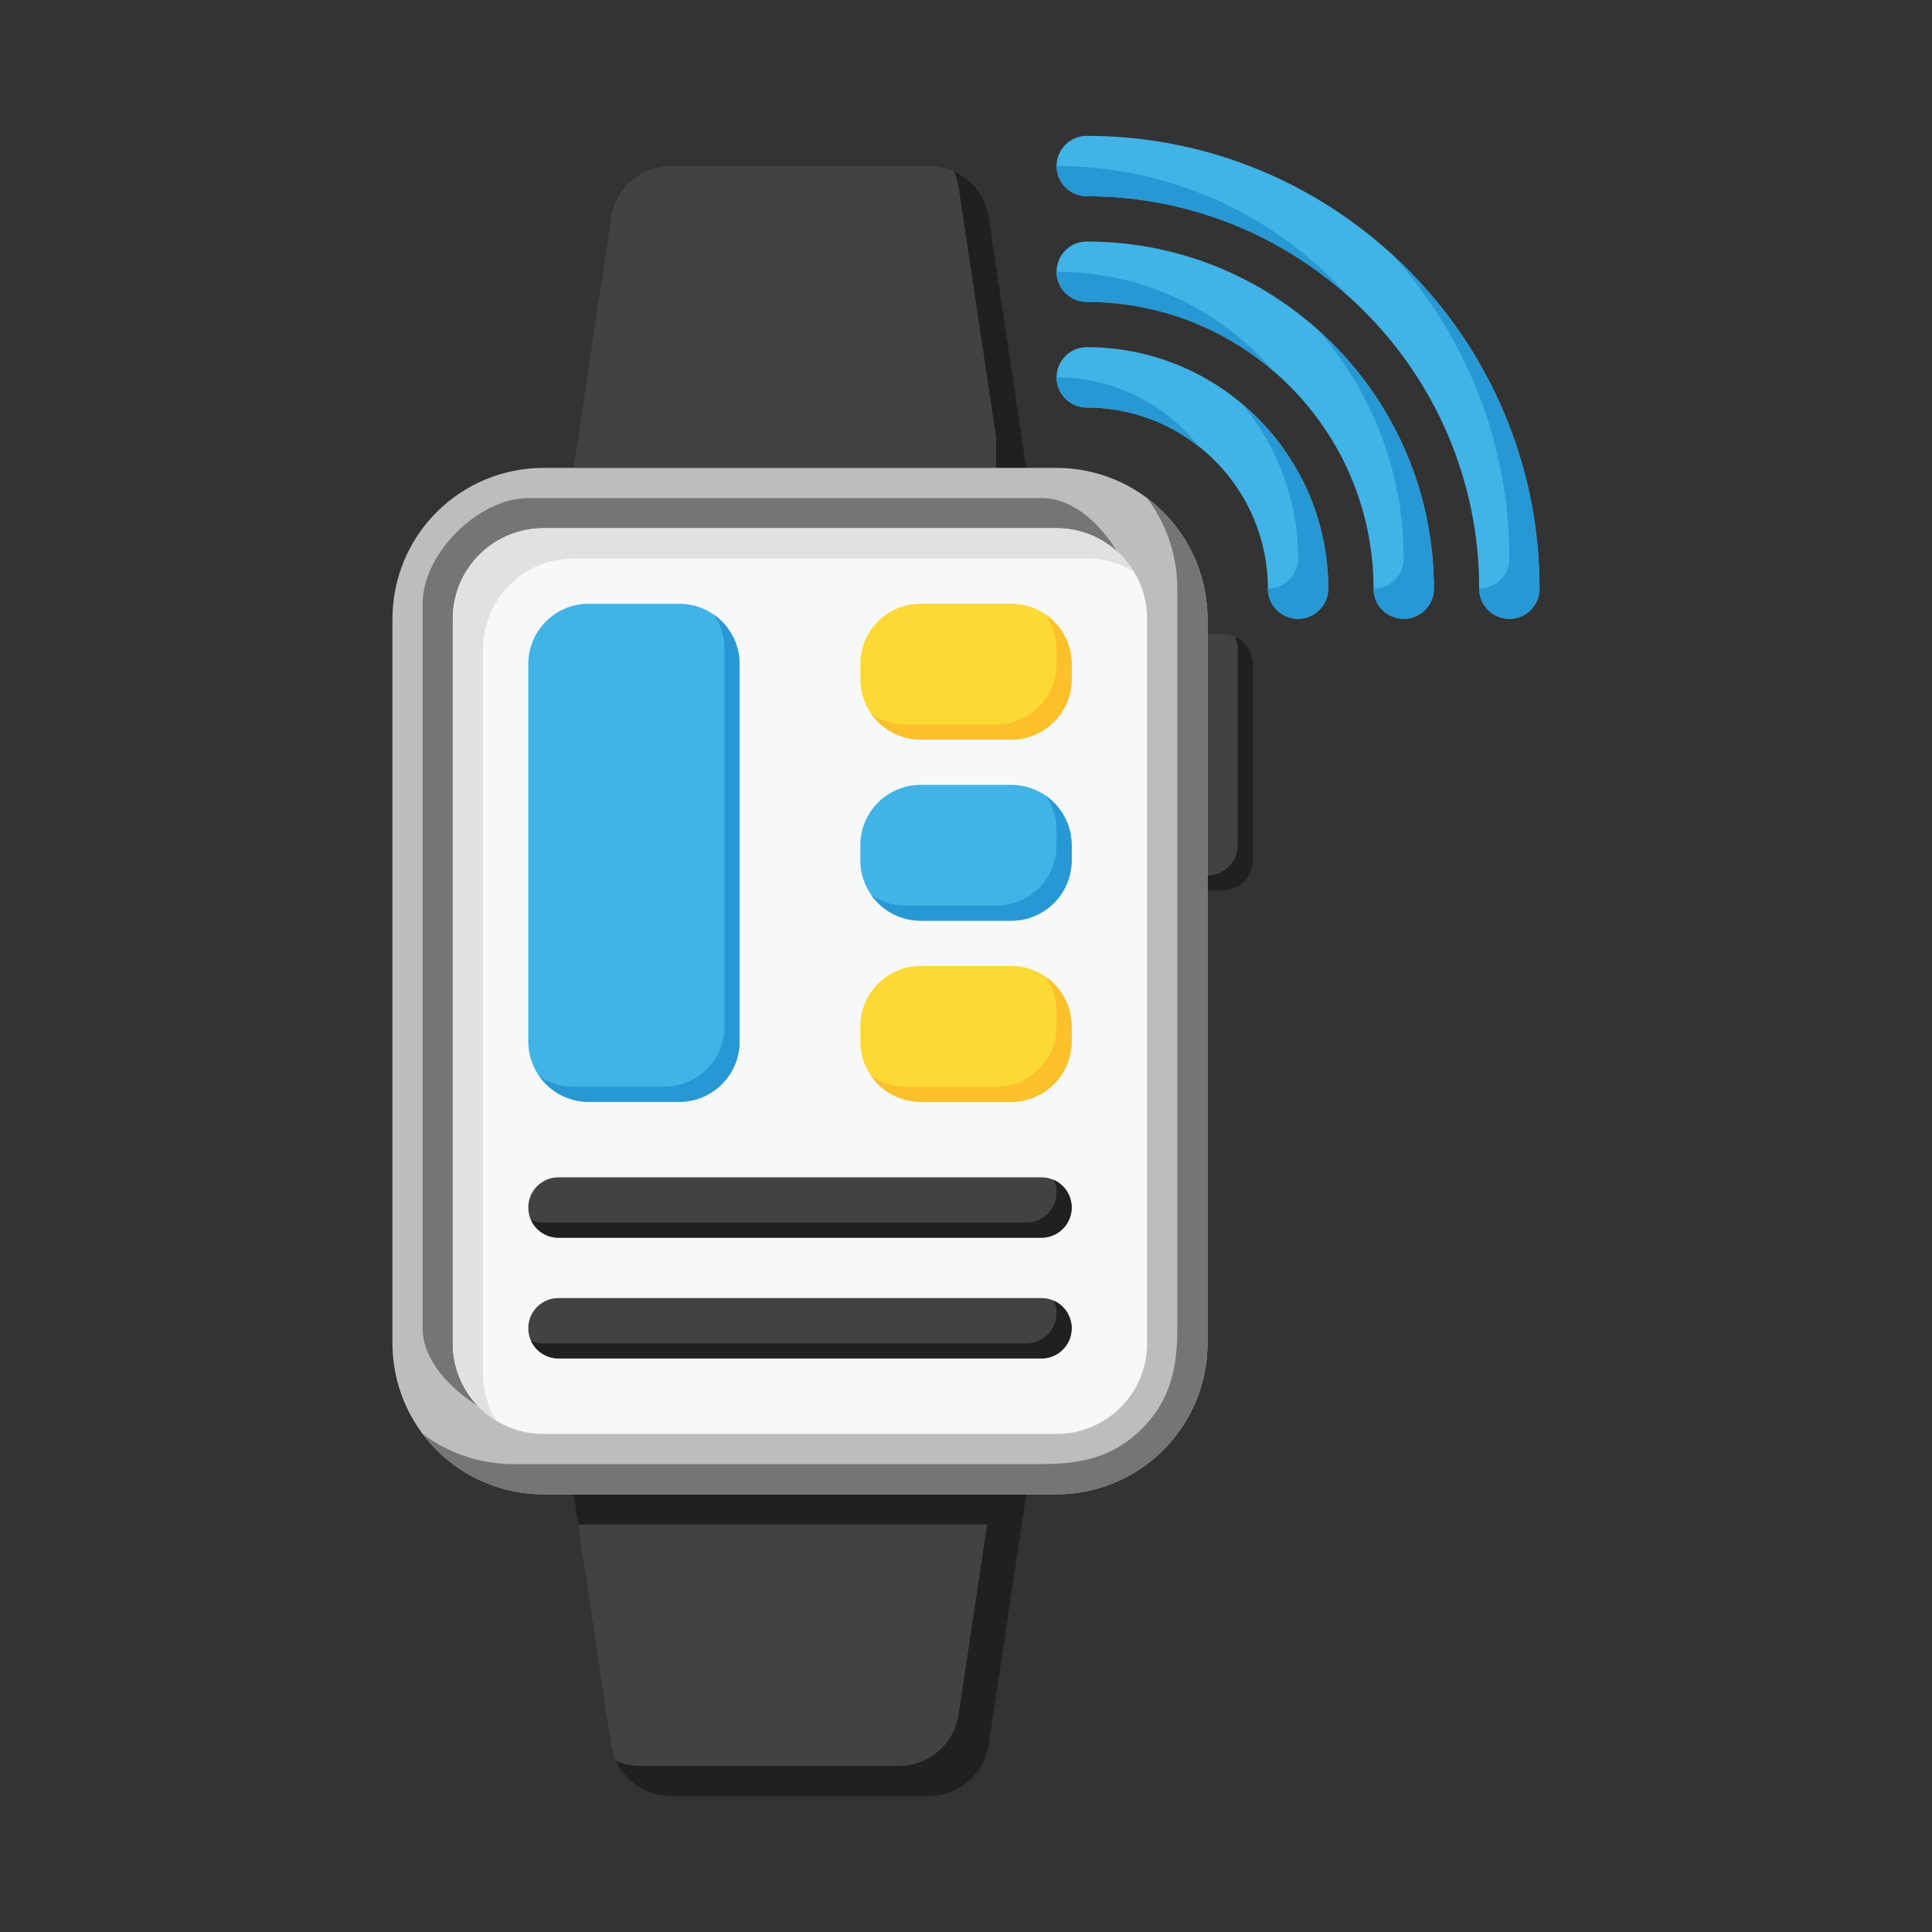
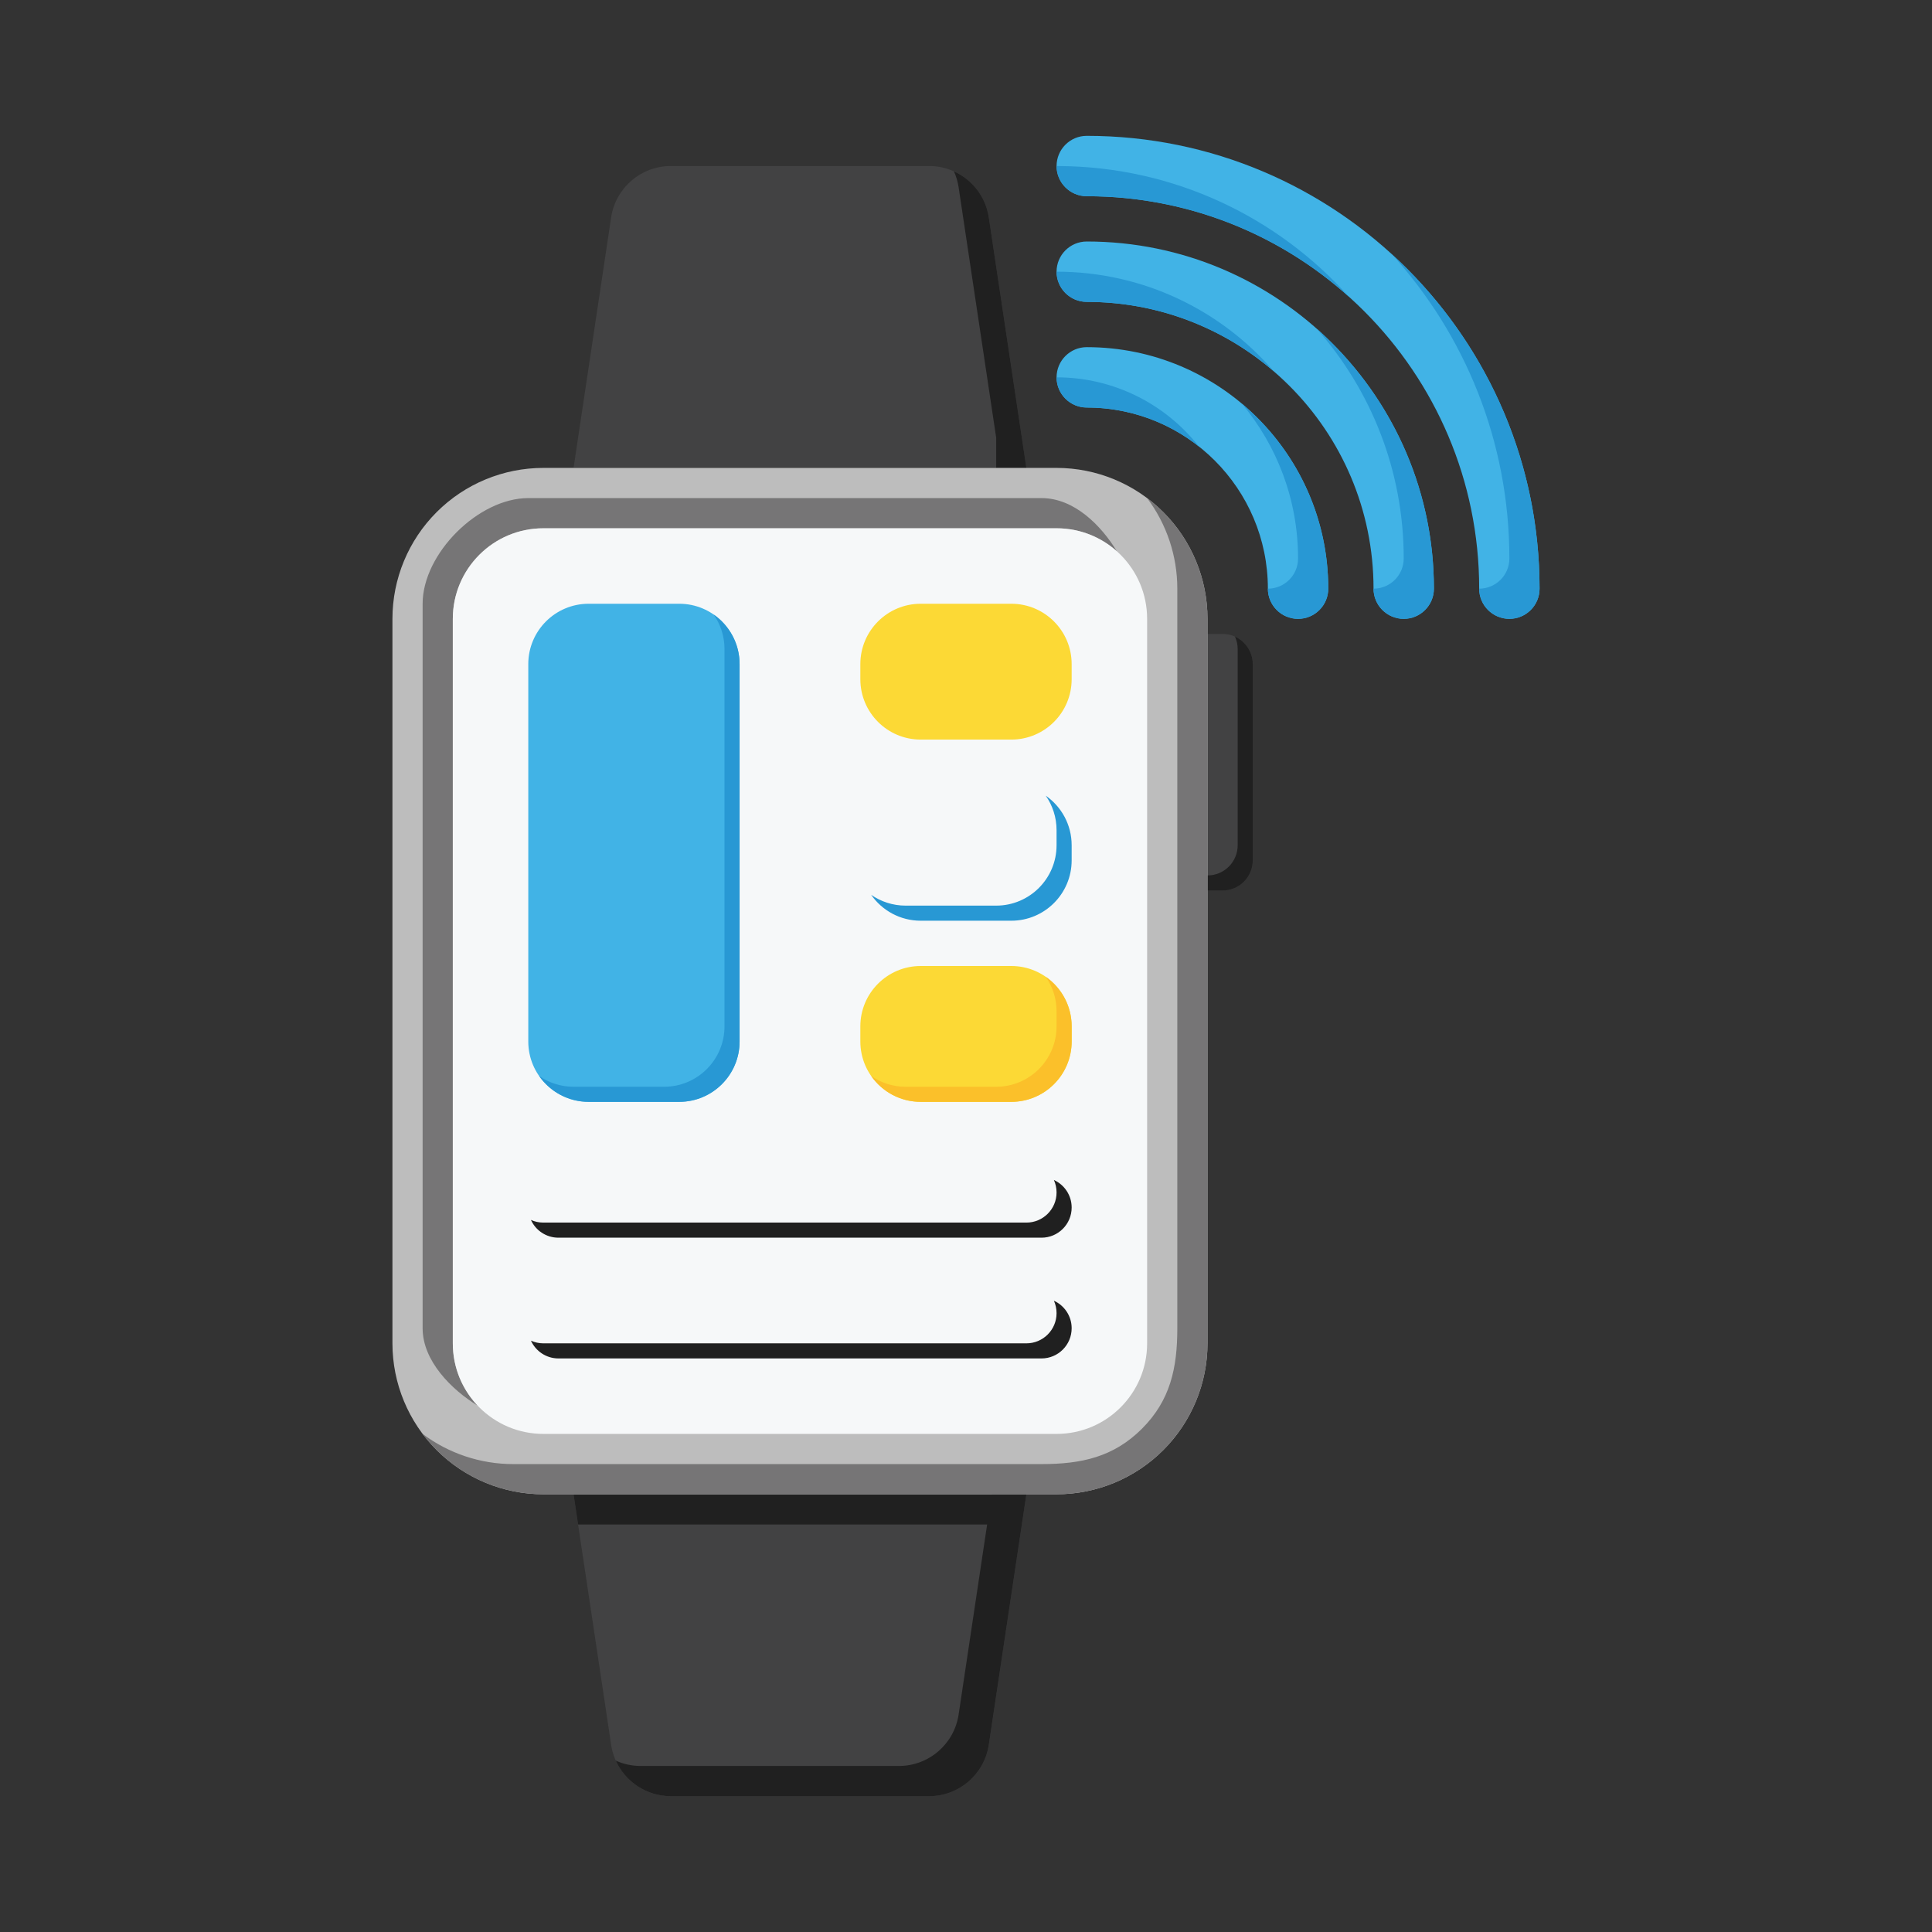
<svg xmlns="http://www.w3.org/2000/svg" height="100%" style="fill-rule:evenodd;clip-rule:evenodd;stroke-linejoin:round;stroke-miterlimit:2;" version="1.1" viewBox="0 0 128 128" width="100%" xml:space="preserve">
  <rect x="0" y="0" width="128" height="128" fill="#333333" stroke="none" />
  <g id="Icon" />
  <path d="M65.511,115.593c-0.294,1.958 -1.976,3.407 -3.956,3.407l-17.11,-0c-1.98,0 -3.662,-1.449 -3.956,-3.407c-0.856,-5.71 -2.489,-16.593 -2.489,-16.593l0,-2l30,0l0,2c0,0 -1.633,10.883 -2.489,16.593Zm-0,-101.186c-0.294,-1.958 -1.976,-3.407 -3.956,-3.407l-17.11,0c-1.98,-0 -3.662,1.449 -3.956,3.407c-0.856,5.71 -2.489,16.593 -2.489,16.593l0,2l30,0l0,-2c0,-0 -1.633,-10.883 -2.489,-16.593Z" style="fill:#424243;" />
  <path d="M65.7,99l0.3,-2l2,0l0,2l-2.489,16.593c-0.294,1.958 -1.976,3.407 -3.956,3.407l-17.11,-0c-1.605,0 -3.014,-0.951 -3.646,-2.354c0.504,0.228 1.062,0.354 1.646,0.354l17.11,0c1.98,0 3.662,-1.449 3.956,-3.407l1.889,-12.593l-27.1,0l-0.3,-2l27.7,0Zm-2.499,-87.646c0.149,0.328 0.254,0.681 0.31,1.053c0.856,5.71 2.489,16.593 2.489,16.593l0,2l-28,0l0,2l30,0l0,-2c0,-0 -1.633,-10.883 -2.489,-16.593c-0.207,-1.381 -1.104,-2.508 -2.31,-3.053Z" style="fill:#202020;" />
  <path d="M83,44c0,-0.53 -0.211,-1.039 -0.586,-1.414c-0.375,-0.375 -0.884,-0.586 -1.414,-0.586c-1.392,0 -3,0 -3,0l0,17l3,0c0.53,0 1.039,-0.211 1.414,-0.586c0.375,-0.375 0.586,-0.884 0.586,-1.414c0,-3.271 0,-9.729 0,-13Z" style="fill:#424243;" />
  <path d="M81.823,42.177c0.116,0.256 0.177,0.537 0.177,0.823c0,3.271 0,9.729 0,13c0,0.53 -0.211,1.039 -0.586,1.414c-0.375,0.375 -0.884,0.586 -1.414,0.586l-2,0l-0,1l3,0c0.53,0 1.039,-0.211 1.414,-0.586c0.375,-0.375 0.586,-0.884 0.586,-1.414c0,-3.271 0,-9.729 0,-13c0,-0.53 -0.211,-1.039 -0.586,-1.414c-0.172,-0.173 -0.373,-0.31 -0.591,-0.409Z" style="fill:#202020;" />
  <path d="M80,41c0,-2.652 -1.054,-5.196 -2.929,-7.071c-1.875,-1.875 -4.419,-2.929 -7.071,-2.929l-34,0c-2.652,0 -5.196,1.054 -7.071,2.929c-1.875,1.875 -2.929,4.419 -2.929,7.071l0,48c-0,2.652 1.054,5.196 2.929,7.071c1.875,1.875 4.419,2.929 7.071,2.929l34,0c2.652,-0 5.196,-1.054 7.071,-2.929c1.875,-1.875 2.929,-4.419 2.929,-7.071l0,-48Z" style="fill:#bdbdbd;" />
  <path d="M76,33c1.291,1.721 2,3.824 2,6l0,49c0,2.652 -0.468,4.781 -2.343,6.657c-1.876,1.875 -4.005,2.343 -6.657,2.343c-9.691,0 -25.309,0 -35,0c-2.176,-0 -4.279,-0.709 -6,-2c0.282,0.376 0.592,0.734 0.929,1.071c1.875,1.875 4.419,2.929 7.071,2.929l34,0c2.652,-0 5.196,-1.054 7.071,-2.929c1.875,-1.875 2.929,-4.419 2.929,-7.071l0,-48c0,-2.652 -1.054,-5.196 -2.929,-7.071c-0.337,-0.337 -0.695,-0.647 -1.071,-0.929Zm-44.359,60.123c-1.017,-1.075 -1.641,-2.526 -1.641,-4.123c0,-11.496 0,-36.504 -0,-48c0,-3.314 2.686,-6 6,-6c8.818,0 25.182,0 34,0c1.537,0 2.938,0.578 4,1.528l0,-0c-1.054,-1.725 -2.831,-3.528 -5,-3.528c-8.818,0 -25.182,0 -34,0c-3.314,0 -7,3.686 -7,7c0,11.496 0,36.504 0,48c0,2.169 1.917,4.07 3.642,5.124l-0.001,-0.001Z" style="fill:#767576;" />
  <path d="M76,41c-0,-3.314 -2.686,-6 -6,-6c-8.818,0 -25.182,0 -34,0c-3.314,0 -6,2.686 -6,6c0,11.496 0,36.504 0,48c0,3.314 2.686,6 6,6c8.818,0 25.182,0 34,0c3.314,-0 6,-2.686 6,-6c0,-11.496 0,-36.504 0,-48Z" style="fill:#f6f8f9;" />
-   <path d="M32.876,94.124c-0.556,-0.91 -0.876,-1.98 -0.876,-3.124c0,-11.496 0,-36.504 -0,-48c0,-3.314 2.686,-6 6,-6c8.818,0 25.182,0 34,0c1.144,0 2.214,0.32 3.124,0.876c-1.054,-1.725 -2.955,-2.876 -5.124,-2.876c-8.818,0 -25.182,0 -34,0c-3.314,0 -6,2.686 -6,6c0,11.496 0,36.504 0,48c0,2.169 1.151,4.07 2.876,5.124Z" style="fill:#e0e1e0;" />
  <path d="M49,44c0,-2.209 -1.791,-4 -4,-4c-1.881,0 -4.119,0 -6,0c-2.209,0 -4,1.791 -4,4c0,6.347 0,18.653 0,25c-0,2.209 1.791,4 4,4c1.881,0 4.119,0 6,0c2.209,-0 4,-1.791 4,-4c0,-6.347 0,-18.653 0,-25Z" style="fill:#41b3e6;" />
  <path d="M47.284,40.716c0.451,0.647 0.716,1.435 0.716,2.284c0,6.347 0,18.653 0,25c0,2.209 -1.791,4 -4,4c-1.881,0 -4.119,0 -6,0c-0.849,-0 -1.637,-0.265 -2.284,-0.716c0.723,1.037 1.924,1.716 3.284,1.716c1.881,0 4.119,0 6,0c2.209,-0 4,-1.791 4,-4c0,-6.347 0,-18.653 0,-25c0,-1.36 -0.679,-2.561 -1.716,-3.284Z" style="fill:#2898d4;" />
  <path d="M71,44c0,-2.209 -1.791,-4 -4,-4c-1.881,0 -4.119,0 -6,0c-2.209,0 -4,1.791 -4,4c0,0.332 0,0.668 0,1c-0,2.209 1.791,4 4,4c1.881,0 4.119,0 6,0c2.209,-0 4,-1.791 4,-4c-0,-0.332 -0,-0.668 -0,-1Z" style="fill:#fcd935;" />
-   <path d="M69.284,40.716c0.451,0.647 0.716,1.435 0.716,2.284c-0,0.332 -0,0.668 -0,1c0,2.209 -1.791,4 -4,4c-1.881,0 -4.119,0 -6,0c-0.849,-0 -1.637,-0.265 -2.284,-0.716c0.723,1.037 1.924,1.716 3.284,1.716c1.881,0 4.119,0 6,0c2.209,-0 4,-1.791 4,-4c-0,-0.332 -0,-0.668 -0,-1c0,-1.36 -0.679,-2.561 -1.716,-3.284Z" style="fill:#fbc02a;" />
-   <path d="M71,56c0,-2.209 -1.791,-4 -4,-4c-1.881,-0 -4.119,-0 -6,-0c-2.209,0 -4,1.791 -4,4c0,0.332 0,0.668 0,1c-0,2.209 1.791,4 4,4c1.881,-0 4.119,-0 6,-0c2.209,-0 4,-1.791 4,-4c0,-0.332 0,-0.668 0,-1Z" style="fill:#41b3e6;" />
  <path d="M69.284,52.716c0.451,0.647 0.716,1.435 0.716,2.284c0,0.332 0,0.668 0,1c0,2.209 -1.791,4 -4,4c-1.881,-0 -4.119,-0 -6,-0c-0.849,-0 -1.637,-0.265 -2.284,-0.716c0.723,1.037 1.924,1.716 3.284,1.716c1.881,-0 4.119,-0 6,-0c2.209,-0 4,-1.791 4,-4c0,-0.332 0,-0.668 0,-1c0,-1.36 -0.679,-2.561 -1.716,-3.284Z" style="fill:#2898d4;" />
  <path d="M71,68c0,-2.209 -1.791,-4 -4,-4c-1.881,-0 -4.119,-0 -6,-0c-2.209,0 -4,1.791 -4,4c0,0.332 0,0.668 0,1c-0,2.209 1.791,4 4,4c1.881,-0 4.119,-0 6,-0c2.209,-0 4,-1.791 4,-4c0,-0.332 0,-0.668 0,-1Z" style="fill:#fcd935;" />
  <path d="M69.284,64.716c0.451,0.647 0.716,1.435 0.716,2.284c0,0.332 0,0.668 0,1c0,2.209 -1.791,4 -4,4c-1.881,-0 -4.119,-0 -6,-0c-0.849,-0 -1.637,-0.265 -2.284,-0.716c0.723,1.037 1.924,1.716 3.284,1.716c1.881,-0 4.119,-0 6,-0c2.209,-0 4,-1.791 4,-4c0,-0.332 0,-0.668 0,-1c0,-1.36 -0.679,-2.561 -1.716,-3.284Z" style="fill:#fbc02a;" />
-   <path d="M71,80c-0,-1.105 -0.895,-2 -2,-2c-6.302,0 -25.698,0 -32,0c-1.105,0 -2,0.895 -2,2c0,0.001 0,0.001 0,0.002c0,1.103 0.895,1.998 1.998,1.998c6.3,0 25.704,0 32.004,0c1.103,0 1.998,-0.895 1.998,-1.998c0,-0.001 0,-0.001 0,-0.002Z" style="fill:#424243;" />
  <path d="M69.823,78.177c0.114,0.251 0.177,0.53 0.177,0.823c0,0.001 0,0.001 -0,0.002c-0,1.103 -0.895,1.998 -1.998,1.998c-6.3,0 -25.704,0 -32.004,0c-0.293,0 -0.571,-0.063 -0.822,-0.176c0.314,0.693 1.011,1.176 1.822,1.176c6.3,0 25.704,0 32.004,0c1.103,0 1.998,-0.895 1.998,-1.998c0,-0.001 0,-0.001 0,-0.002c-0,-0.811 -0.483,-1.509 -1.177,-1.823Z" style="fill:#202020;" />
-   <path d="M71,88c-0,-1.105 -0.895,-2 -2,-2c-6.302,-0 -25.698,-0 -32,-0c-1.105,0 -2,0.895 -2,2c0,0 0,0 0,0c0,1.105 0.895,2 2,2c6.302,-0 25.698,-0 32,-0c1.105,-0 2,-0.895 2,-2c0,0 0,0 0,-0Z" style="fill:#424243;" />
  <path d="M69.823,86.177c0.114,0.251 0.177,0.53 0.177,0.823c0,0 0,0 0,0c-0,1.105 -0.895,2 -2,2c-6.302,-0 -25.698,-0 -32,-0c-0.294,-0 -0.572,-0.063 -0.823,-0.177c0.314,0.694 1.012,1.177 1.823,1.177c6.302,-0 25.698,-0 32,-0c1.105,-0 2,-0.895 2,-2c0,0 0,0 0,-0c-0,-0.811 -0.483,-1.509 -1.177,-1.823Z" style="fill:#202020;" />
  <path d="M72,27c6.623,0 12,5.377 12,12c0,1.104 0.896,2 2,2c1.104,0 2,-0.896 2,-2c0,-8.831 -7.169,-16 -16,-16c-1.104,0 -2,0.896 -2,2c0,1.104 0.896,2 2,2Zm0,-14c14.35,0 26,11.65 26,26c0,1.104 0.896,2 2,2c1.104,0 2,-0.896 2,-2c0,-16.557 -13.443,-30 -30,-30c-1.104,0 -2,0.896 -2,2c0,1.104 0.896,2 2,2Zm0,7c10.486,0 19,8.514 19,19c0,1.104 0.896,2 2,2c1.104,0 2,-0.896 2,-2c0,-12.694 -10.306,-23 -23,-23c-1.104,0 -2,0.896 -2,2c0,1.104 0.896,2 2,2Z" style="fill:#41b3e6;" />
  <path d="M82.267,26.733c2.33,2.779 3.733,6.36 3.733,10.267c0,1.104 -0.896,2 -2,2c0,1.104 0.896,2 2,2c1.104,0 2,-0.896 2,-2c0,-4.924 -2.229,-9.331 -5.733,-12.267Zm9.919,-9.919c4.853,5.331 7.814,12.416 7.814,20.186c0,1.104 -0.896,2 -2,2c0,1.104 0.896,2 2,2c1.104,0 2,-0.896 2,-2c0,-8.787 -3.786,-16.697 -9.814,-22.186Zm-4.956,4.956c3.59,4.059 5.77,9.392 5.77,15.23c0,1.087 -0.868,1.972 -1.948,1.999l-0.052,0.001c0,1.104 0.896,2 2,2c1.104,0 2,-0.896 2,-2c0,-6.856 -3.006,-13.015 -7.77,-17.23Zm-17.23,3.23l0.001,0.052c0.027,1.08 0.912,1.948 1.999,1.948c2.802,0 5.381,0.963 7.425,2.575c-2.198,-2.785 -5.604,-4.575 -9.425,-4.575Zm0,-7c0,1.104 0.896,2 2,2c4.735,0 9.067,1.736 12.395,4.605c-3.485,-4.044 -8.643,-6.605 -14.395,-6.605Zm0.168,-6.999l-0.168,-0.001c0,1.104 0.896,2 2,2c6.667,0 12.751,2.515 17.354,6.646c-4.727,-5.268 -11.57,-8.597 -19.186,-8.645Z" style="fill:#2898d4;" />
</svg>